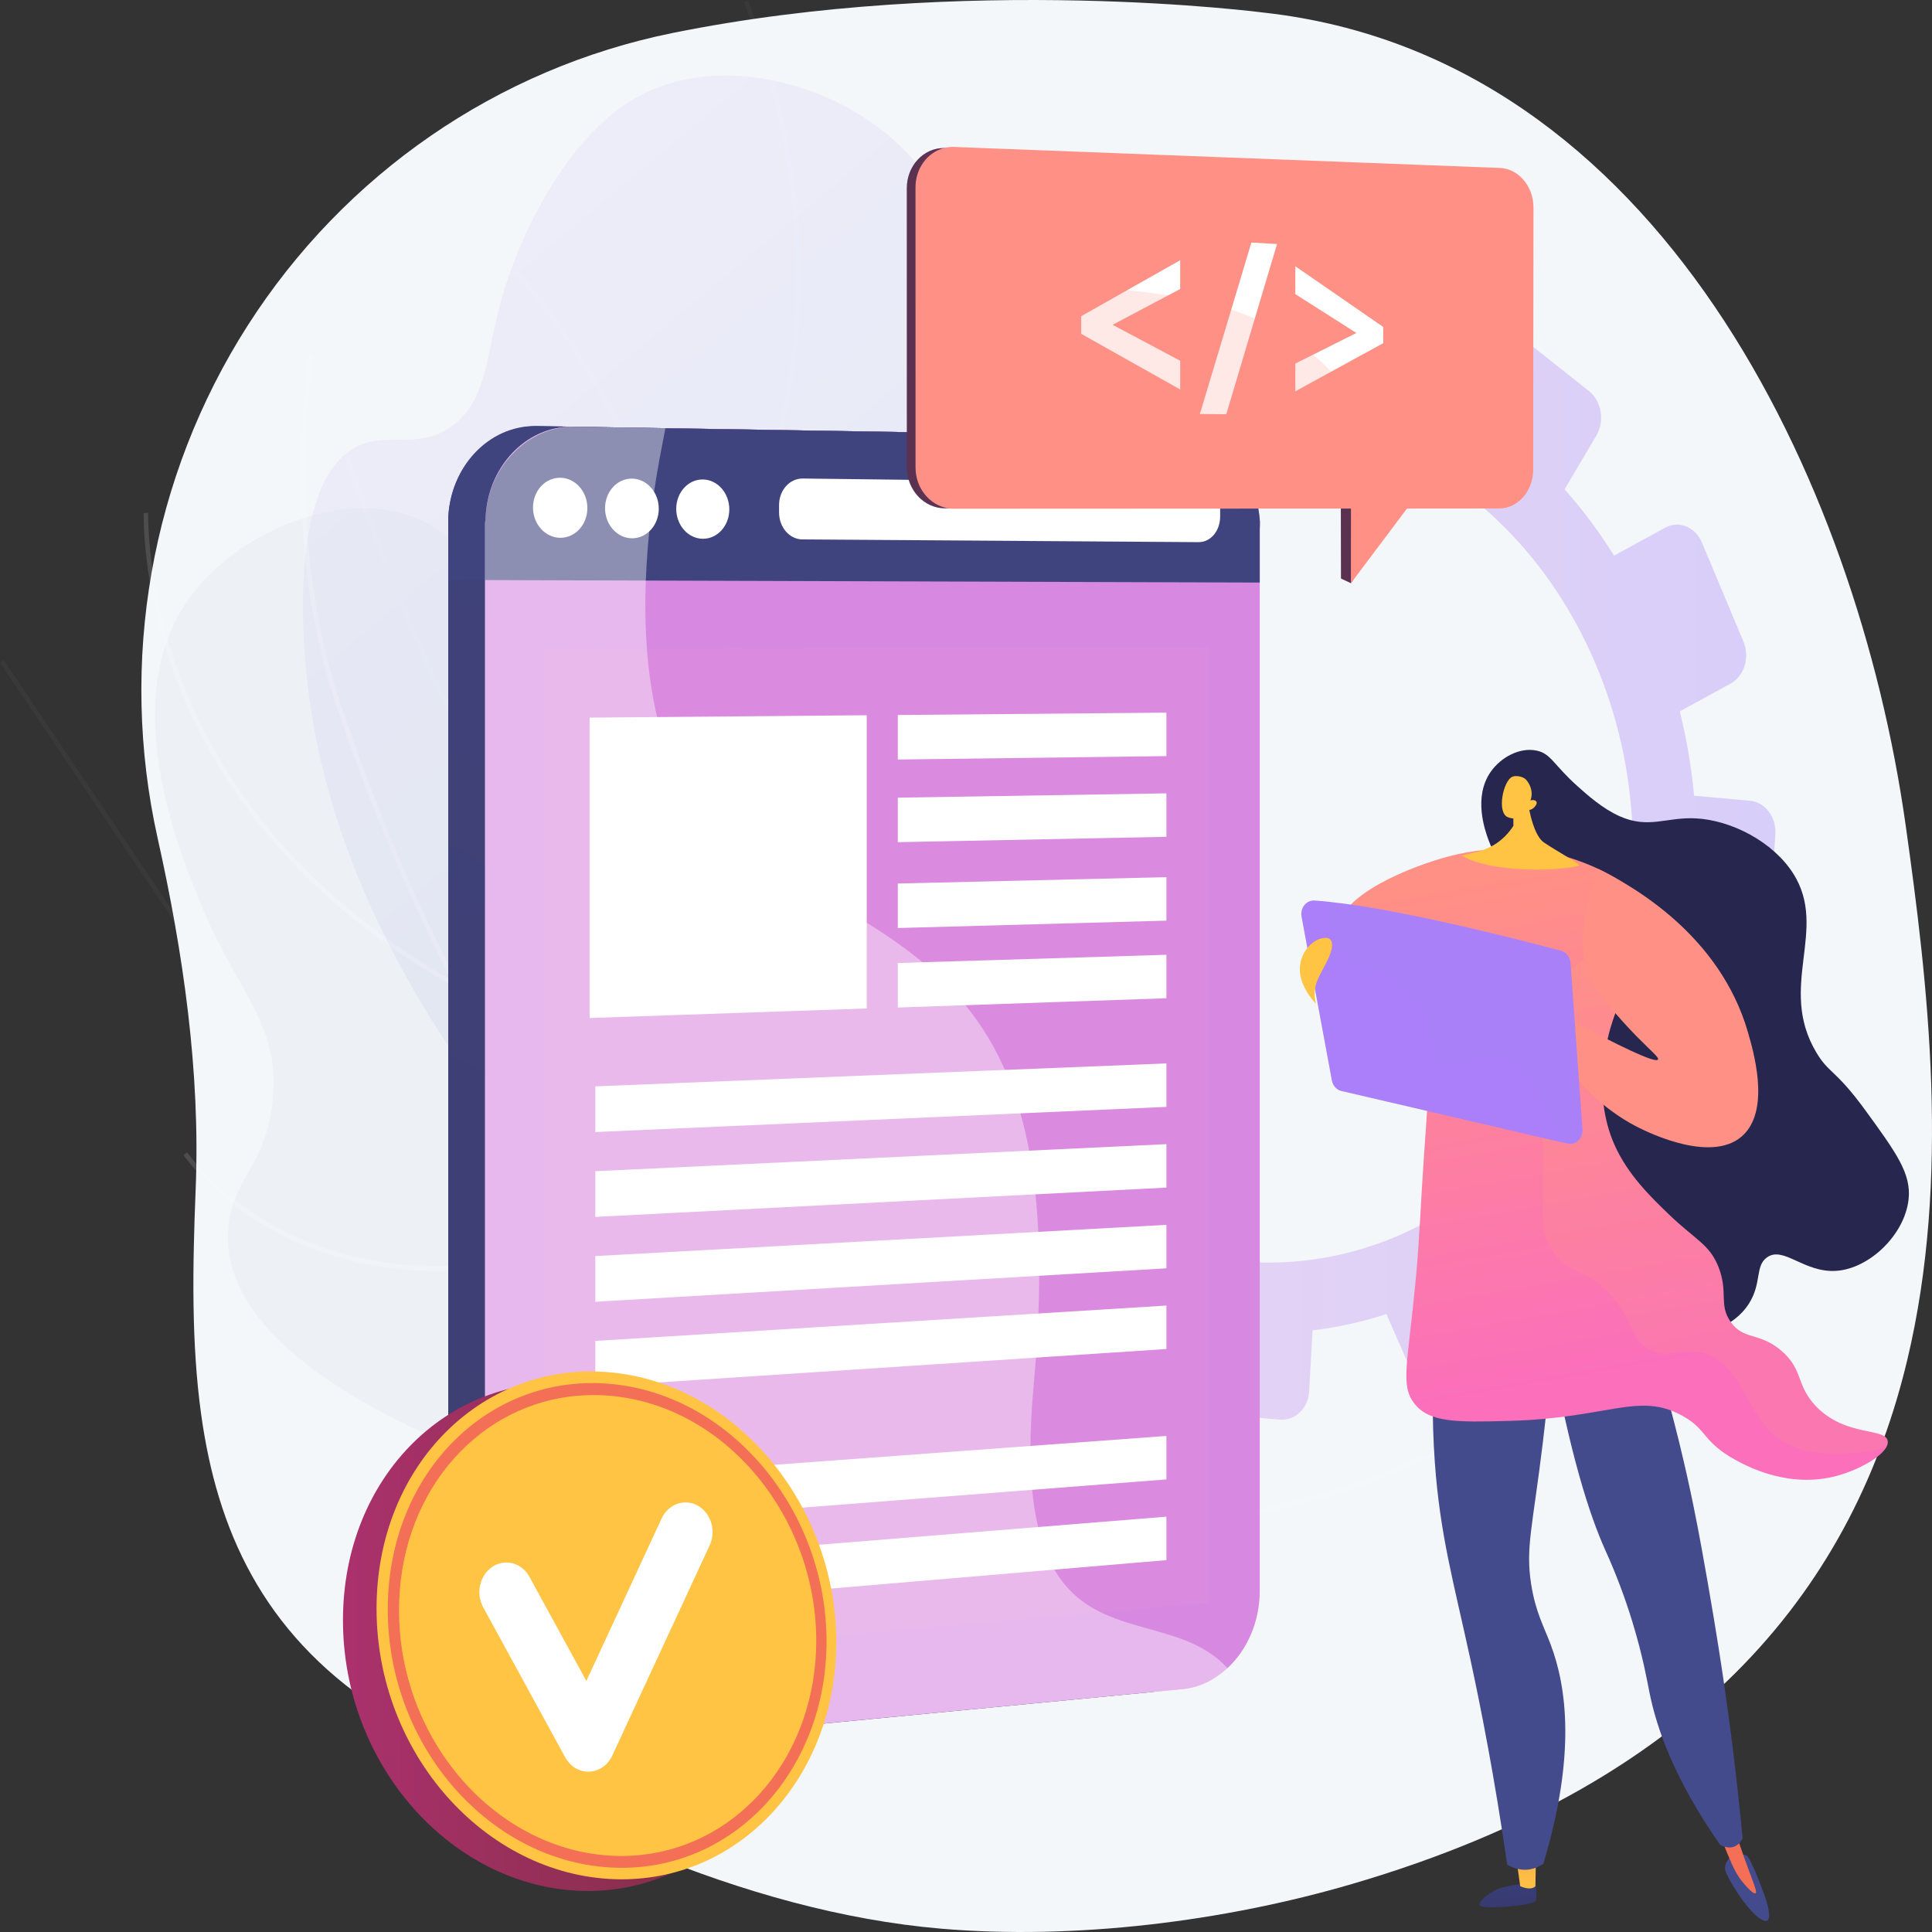
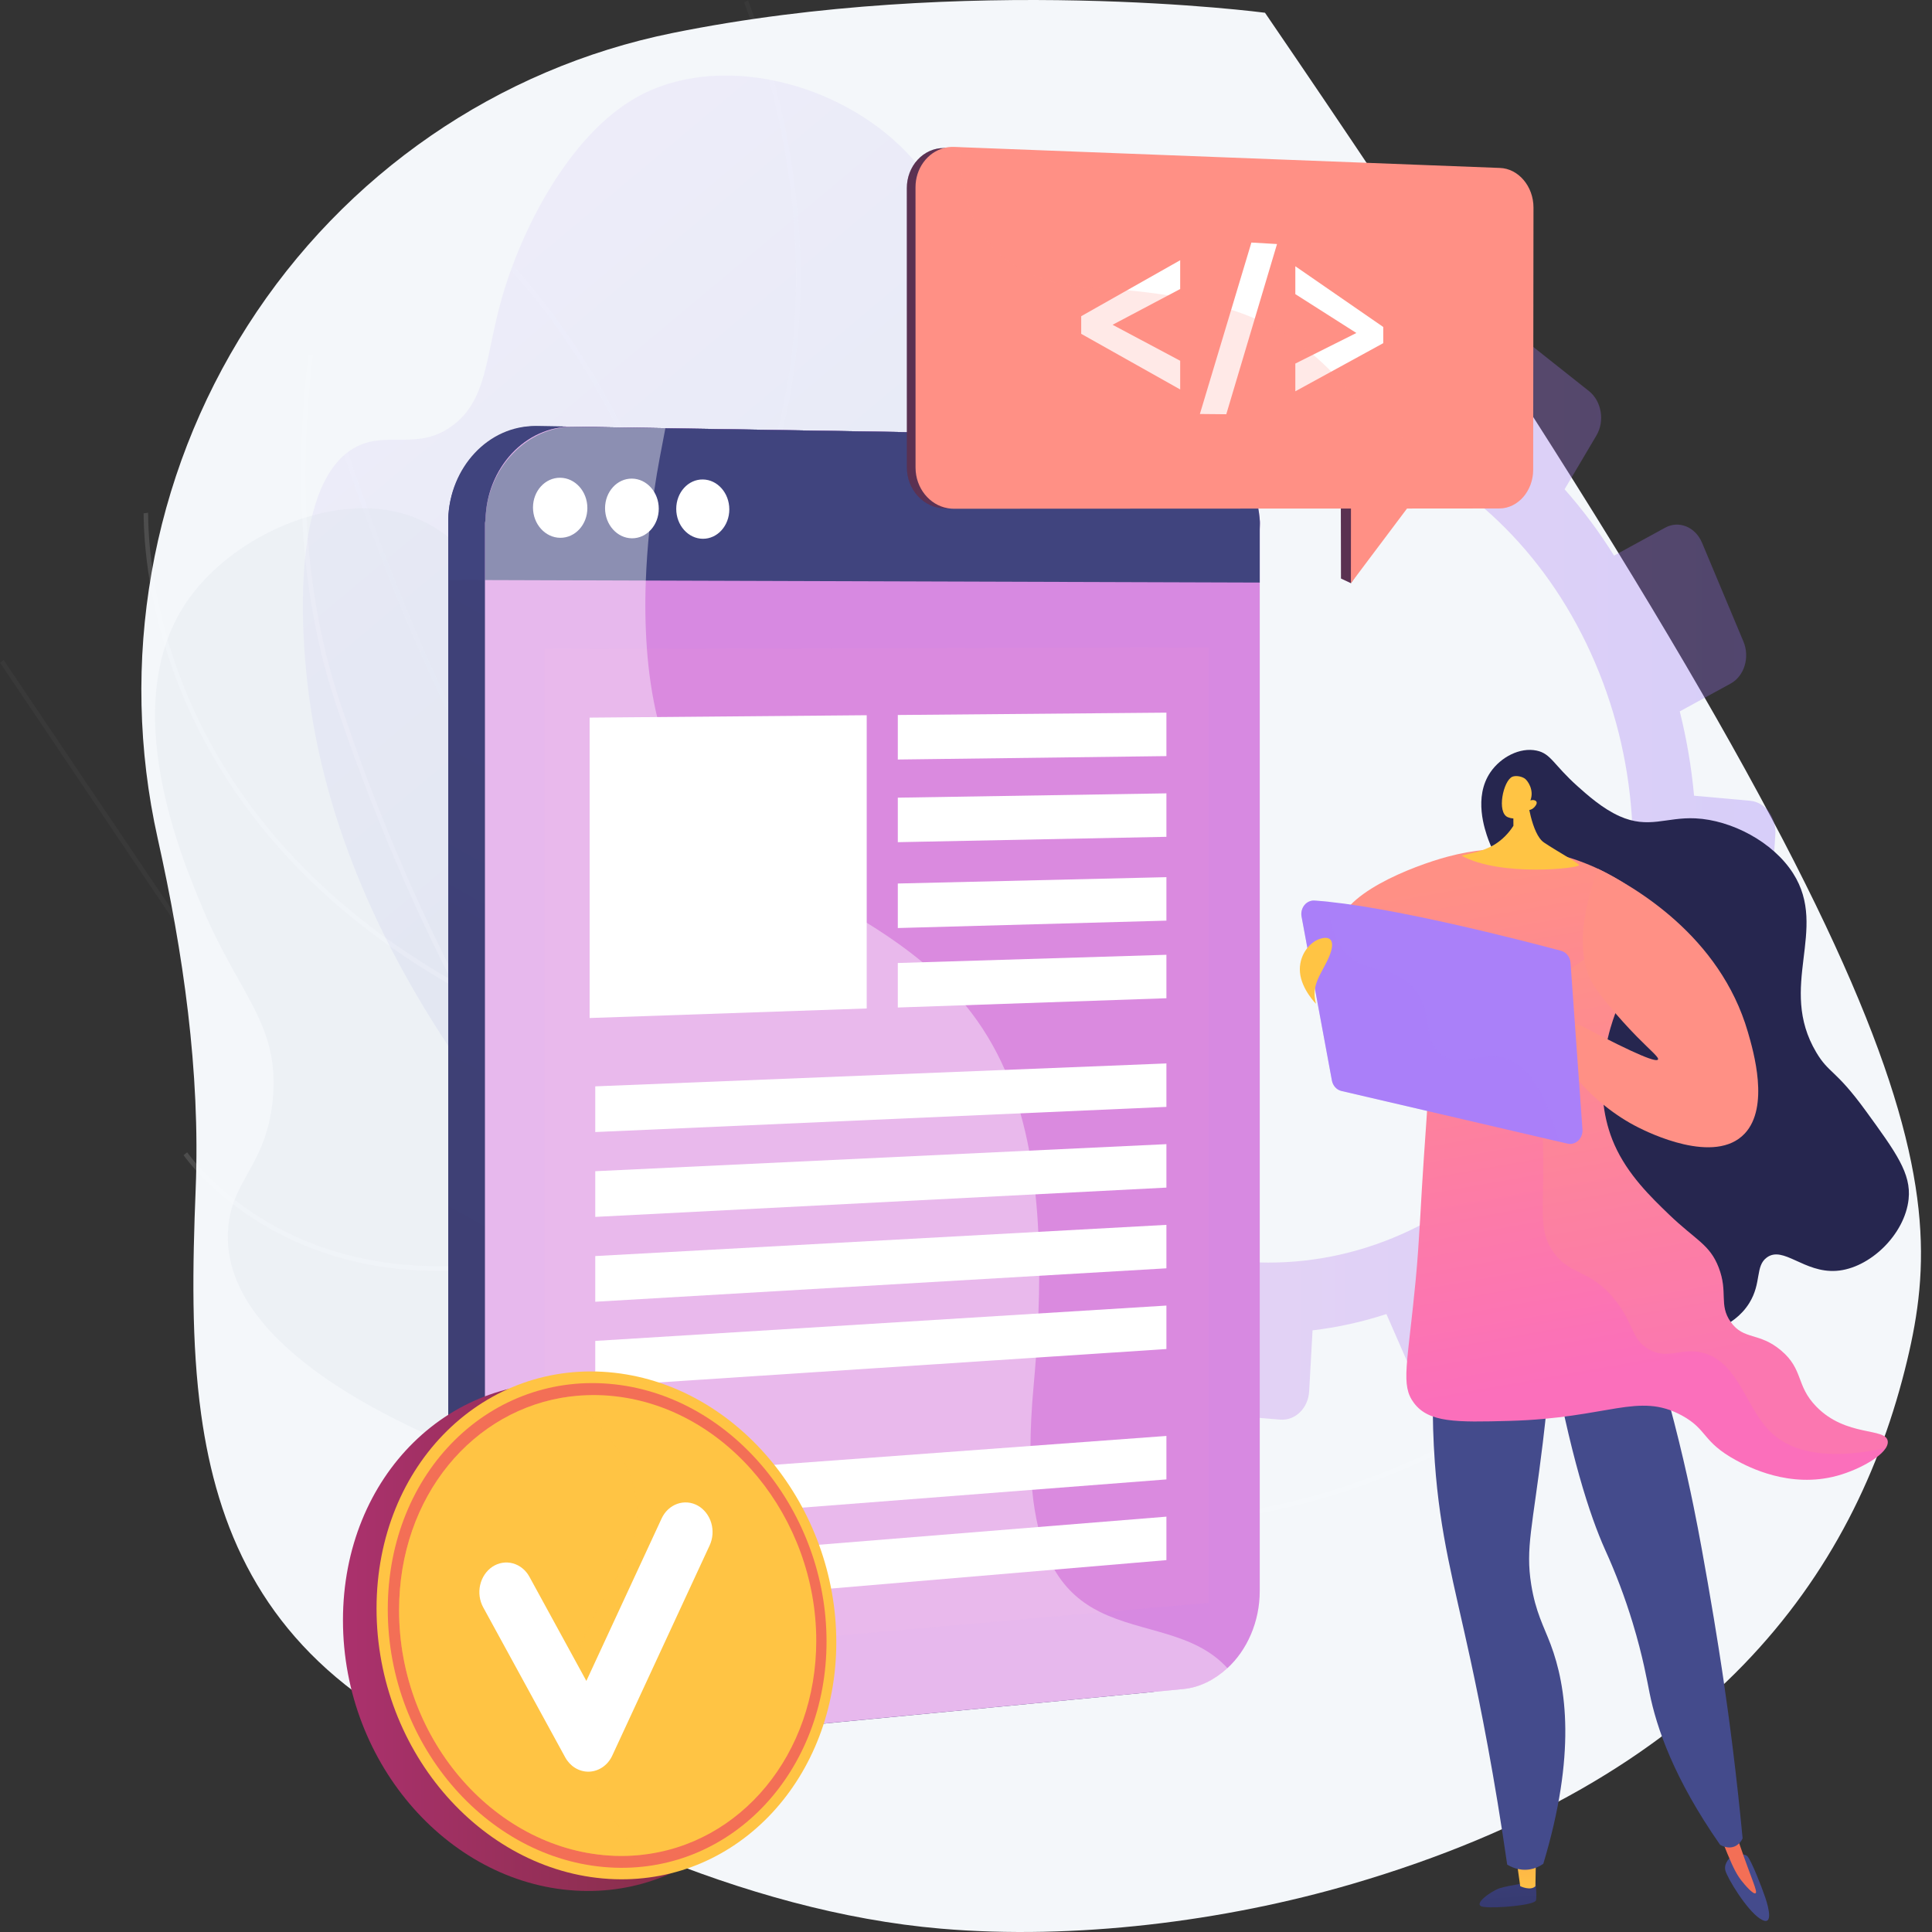
<svg xmlns="http://www.w3.org/2000/svg" width="200" height="200" viewBox="0 0 200 200" fill="none">
  <rect x="0" y="0" width="200" height="200" fill="#333333" stroke="none" />
  <g clip-path="url(#clip0)">
-     <path d="M197.426 140.84C192.027 163.364 176.82 184.225 139.996 195.019C126.688 198.921 111.2 200.837 97.393 199.653C77.072 197.91 55.774 187.958 38.85 176.673C27.136 168.863 22.475 158.326 20.823 146.415C19.801 139.049 19.931 131.16 20.257 123.065C20.747 110.888 18.962 98.625 16.321 86.779C12.255 68.535 15.604 49.398 25.634 33.708C35.665 18.017 51.517 7.09 69.596 3.422C100.053 -2.757 130.951 1.32 130.951 1.32C171.648 5.907 192.249 49.744 197.273 85.429C199.57 101.734 201.972 121.876 197.426 140.84Z" fill="#F4F7FA" />
+     <path d="M197.426 140.84C192.027 163.364 176.82 184.225 139.996 195.019C126.688 198.921 111.2 200.837 97.393 199.653C77.072 197.91 55.774 187.958 38.85 176.673C27.136 168.863 22.475 158.326 20.823 146.415C19.801 139.049 19.931 131.16 20.257 123.065C20.747 110.888 18.962 98.625 16.321 86.779C12.255 68.535 15.604 49.398 25.634 33.708C35.665 18.017 51.517 7.09 69.596 3.422C100.053 -2.757 130.951 1.32 130.951 1.32C199.57 101.734 201.972 121.876 197.426 140.84Z" fill="#F4F7FA" />
    <path opacity="0.3" d="M159.828 134.207L157.323 128.421C159.423 126.706 161.378 124.791 163.165 122.7L167.888 126.326C169.176 127.314 170.926 126.938 171.797 125.485L177.253 116.383C178.127 114.925 177.793 112.936 176.506 111.939L171.736 108.247C172.788 105.563 173.631 102.788 174.256 99.951L180.026 100.456C181.581 100.592 182.935 99.267 183.054 97.495L183.783 86.378C183.9 84.592 182.73 83.035 181.169 82.894L175.37 82.372C175.1 79.424 174.605 76.504 173.889 73.644L179.156 70.764C180.571 69.992 181.164 68.044 180.481 66.415L176.197 56.19C175.51 54.547 173.8 53.848 172.379 54.624L167.086 57.517C165.564 55.074 163.851 52.777 161.967 50.65L165.259 45.087C166.146 43.587 165.799 41.524 164.484 40.48L156.232 33.937C154.909 32.888 153.115 33.26 152.228 34.77L148.941 40.357C146.537 39.087 144.034 38.053 141.461 37.267L141.838 30.482C141.94 28.645 140.727 27.027 139.128 26.87L129.11 25.893C127.505 25.737 126.127 27.104 126.031 28.947L125.68 35.679C123.031 35.952 120.411 36.494 117.855 37.298L115.209 31.187C114.485 29.512 112.728 28.792 111.288 29.579L102.284 34.5C100.844 35.286 100.271 37.281 101.002 38.951L103.652 45C101.488 46.766 99.477 48.742 97.645 50.905L92.767 47.129C91.411 46.08 89.6 46.456 88.723 47.969L83.247 57.418C82.374 58.926 82.765 60.989 84.121 62.033L88.979 65.762C87.925 68.546 87.094 71.423 86.496 74.362L80.744 73.844C79.135 73.701 77.77 75.053 77.694 76.868L77.22 88.18C77.144 89.984 78.382 91.559 79.985 91.7L85.671 92.2C86.007 95.211 86.579 98.186 87.38 101.092L82.315 103.857C80.894 104.634 80.336 106.572 81.064 108.192L85.623 118.267C86.347 119.874 88.084 120.547 89.499 119.774L94.537 117.02C96.127 119.445 97.908 121.715 99.861 123.806L96.796 129.02C95.934 130.485 96.312 132.478 97.638 133.472L105.908 139.669C106.215 139.904 106.564 140.069 106.932 140.154C107.3 140.238 107.68 140.241 108.049 140.162C108.418 140.082 108.768 139.922 109.078 139.692C109.389 139.461 109.653 139.164 109.854 138.819L112.941 133.597C115.353 134.798 117.858 135.765 120.428 136.484L120.099 142.777C120.008 144.527 121.202 146.047 122.766 146.172L132.528 146.958C134.086 147.083 135.428 145.77 135.524 144.024L135.875 137.718C138.466 137.41 141.025 136.846 143.52 136.031L146.027 141.756C146.717 143.327 148.407 143.987 149.803 143.224L158.534 138.451C159.934 137.681 160.512 135.786 159.828 134.207ZM165.134 68.635C174.398 90.355 166.587 116.156 147.764 126.445C128.941 136.734 105.979 127.753 96.399 106.207C86.726 84.461 94.337 58.199 113.479 47.734C132.622 37.27 155.783 46.709 165.134 68.632V68.635Z" fill="url(#paint0_linear)" />
    <g style="mix-blend-mode:soft-light" opacity="0.3">
      <path style="mix-blend-mode:soft-light" opacity="0.3" d="M105.297 161.7C99.555 154.081 92.228 141.994 90.187 126.099C87.509 105.254 96.274 96.176 99.585 62.014C101.679 40.413 102.939 25.315 93.92 15.845C86.852 8.424 74.317 5.348 65.904 10.071C58.908 14 53.944 23.786 51.914 30.986C50.259 36.857 50.467 41.321 46.892 44.024C43.239 46.786 39.945 44.453 36.605 46.406C29.833 50.37 31.447 66.96 31.708 69.641C34.609 99.467 56.77 122.489 66.549 132.405C74.633 140.604 87.322 151.804 105.297 161.7Z" fill="url(#paint1_linear)" />
      <g style="mix-blend-mode:soft-light" opacity="0.3">
        <g style="mix-blend-mode:soft-light" opacity="0.3">
          <path d="M112.159 168.076C101.306 161.719 92.156 154.684 84.964 147.163C74.32 136.033 68.296 124.143 67.061 111.816C66.095 102.173 68.114 92.167 70.668 79.495C72.787 68.99 75.16 61.758 77.252 55.378C79.967 47.105 82.113 40.572 82.382 30.714C82.656 20.701 80.853 10.445 77.022 0.231L77.45 0.042C81.305 10.32 83.121 20.643 82.844 30.729C82.571 40.664 80.417 47.229 77.689 55.546C75.6 61.912 73.233 69.129 71.119 79.602C68.473 92.723 66.561 102.204 67.519 111.762C68.742 123.967 74.719 135.756 85.283 146.802C92.446 154.291 101.561 161.301 112.377 167.634L112.159 168.076Z" fill="white" />
        </g>
        <g style="mix-blend-mode:soft-light" opacity="0.3">
          <path d="M72.444 72.127L72.403 71.847C69.473 51.857 61.462 38.464 55.258 30.747C48.543 22.39 42.449 18.719 42.389 18.683L42.613 18.243C42.675 18.279 48.838 21.996 55.609 30.417C61.824 38.147 69.839 51.535 72.82 71.483C74.113 71.03 80.222 68.706 86.733 63.126C93.463 57.36 102.014 46.836 104.526 29.442L104.983 29.52C102.446 47.084 93.806 57.711 87.004 63.533C79.632 69.843 72.764 72.028 72.698 72.049L72.444 72.127Z" fill="white" />
        </g>
        <g style="mix-blend-mode:soft-light" opacity="0.3">
          <path d="M67.428 100.594L67.274 100.523C62.714 98.329 58.018 93.535 53.318 86.274C49.566 80.484 45.804 73.114 42.127 64.372C35.873 49.496 31.992 35.605 31.954 35.467L32.396 35.324C32.435 35.462 36.308 49.324 42.549 64.171C50.742 83.657 59.3 96.037 67.309 99.992C68.296 98.816 75.586 90.266 84.353 83.122C89.291 79.101 97.034 77.151 102.662 76.223C108.749 75.223 113.741 75.162 113.788 75.162L113.792 75.662C113.743 75.662 108.777 75.72 102.723 76.719C97.149 77.638 89.485 79.564 84.628 83.522C75.276 91.141 67.613 100.369 67.536 100.461L67.428 100.594Z" fill="white" />
        </g>
        <g style="mix-blend-mode:soft-light" opacity="0.3">
          <path d="M82.341 143.943L81.897 143.822C81.801 143.796 72.191 141.147 60.041 134.571C48.826 128.5 33.088 117.746 21.799 100.981L0 68.605L0.373 68.309L22.175 100.686C33.41 117.369 49.081 128.078 60.249 134.123C70.88 139.877 79.549 142.61 81.566 143.208C79.487 137.479 79.163 131.772 80.602 126.238C81.782 121.697 84.146 117.266 87.627 113.068C93.541 105.935 100.742 101.886 100.814 101.846L101.025 102.292C100.954 102.332 93.819 106.346 87.962 113.414C84.532 117.556 82.204 121.914 81.045 126.381C79.597 131.953 79.975 137.707 82.164 143.484L82.341 143.943Z" fill="white" />
        </g>
      </g>
    </g>
    <g style="mix-blend-mode:soft-light" opacity="0.5">
      <g style="mix-blend-mode:soft-light" opacity="0.5">
        <path d="M97.568 154.168C84.985 156.593 68.687 157.467 52.319 151.717C48.143 150.249 22.337 141.184 23.628 127.033C24.084 122.048 27.517 120.643 28.22 113.99C29.053 106.108 24.766 103.036 21.009 94.096C18.77 88.761 12.206 73.148 19.154 62.556C23.305 56.226 32.092 51.975 39.236 52.693C49.715 53.747 54.607 65.284 62.607 84.985C69.699 102.449 68.942 107.199 74.228 119.66C78.152 128.91 84.969 141.386 97.568 154.168Z" fill="#D8DEE8" />
      </g>
      <g style="mix-blend-mode:soft-light" opacity="0.5">
        <g style="mix-blend-mode:soft-light" opacity="0.5">
          <path d="M118.738 157.763C116.511 157.763 114.286 157.641 112.071 157.398C94.487 155.47 78.3 145.629 63.957 128.153C49.053 109.99 39.873 88.121 34.797 72.974C31.263 62.428 30.302 50.218 31.935 36.683L32.396 36.748C30.77 50.203 31.725 62.333 35.234 72.803C40.296 87.909 49.449 109.716 64.305 127.82C78.567 145.199 94.653 154.983 112.119 156.9C114.319 157.141 116.528 157.261 118.739 157.261C129.714 157.261 140.829 154.297 151.873 148.413L152.076 148.863C140.966 154.781 129.783 157.763 118.738 157.763Z" fill="white" />
        </g>
        <g style="mix-blend-mode:soft-light" opacity="0.5">
          <path d="M47.401 102.396L47.197 102.281C17.556 85.622 14.964 60.678 14.872 53.428C14.872 53.279 14.872 53.183 14.866 53.143L15.327 53.077C15.333 53.128 15.335 53.204 15.337 53.419C15.425 60.584 17.987 85.188 47.202 101.719C47.736 100.551 50.21 94.911 51.889 87.103C53.624 79.039 54.842 66.944 50.794 55.123L51.227 54.949C55.318 66.891 54.088 79.096 52.337 87.235C50.44 96.043 47.537 102.118 47.507 102.178L47.401 102.396Z" fill="white" />
        </g>
        <g style="mix-blend-mode:soft-light" opacity="0.5">
          <path d="M45.379 131.585C44.832 131.585 44.289 131.574 43.749 131.552C38.72 131.349 34.013 130.205 29.76 128.15C22.509 124.65 19.039 119.633 19.005 119.583L19.375 119.285C19.409 119.335 22.822 124.258 29.974 127.705C36.557 130.878 47.749 133.411 63.696 127.49C64.112 125.726 68.491 106.1 64.138 81.673L59.53 55.83L59.984 55.735L64.592 81.578C69.155 107.183 64.163 127.548 64.111 127.75L64.08 127.878L63.964 127.921C57.438 130.357 51.195 131.585 45.379 131.585Z" fill="white" />
        </g>
      </g>
    </g>
    <path d="M126.896 54.762V165.03C126.896 168.207 125.636 171.16 123.556 173.044C122.257 174.222 120.785 175.013 119.073 175.178L55.479 181.291C50.489 181.77 46.401 177.622 46.401 172.105V54.105C46.401 54.019 46.401 53.856 46.401 53.77C46.527 48.374 50.585 44.027 55.497 44.107L119.076 45.143C123.317 45.214 126.665 49.143 126.975 53.964C126.993 54.205 126.896 54.519 126.896 54.762Z" fill="url(#paint2_linear)" />
    <path d="M126.896 54.761V60.301L46.402 60.035V54.106C46.402 54.021 46.402 53.857 46.402 53.771C46.534 48.376 50.801 44.031 55.713 44.111L119.266 45.146C123.505 45.218 126.679 49.142 126.976 53.965C126.994 54.205 126.896 54.519 126.896 54.761Z" fill="url(#paint3_linear)" />
    <path d="M123.09 53.44C123.09 54.918 122.077 56.109 120.806 56.1L79.577 55.821C78.211 55.811 77.135 54.558 77.135 53.021V52.251C77.135 50.713 78.217 49.48 79.584 49.496L120.82 49.996C122.09 50.012 123.09 51.222 123.09 52.7V53.44Z" fill="url(#paint4_linear)" />
    <path d="M56.968 52.556C56.968 54.274 55.705 55.657 54.142 55.647C52.579 55.636 51.303 54.229 51.303 52.5C51.303 50.772 52.576 49.391 54.142 49.409C55.708 49.428 56.968 50.838 56.968 52.556Z" fill="url(#paint5_linear)" />
    <path d="M64.403 52.625C64.403 54.332 63.153 55.708 61.612 55.696C60.072 55.685 58.808 54.286 58.808 52.571C58.808 50.857 60.065 49.481 61.613 49.5C63.16 49.519 64.403 50.918 64.403 52.625Z" fill="url(#paint6_linear)" />
    <path d="M71.753 52.694C71.753 54.391 70.519 55.758 68.994 55.748C67.47 55.738 66.224 54.347 66.224 52.643C66.224 50.939 67.466 49.571 68.994 49.589C70.523 49.607 71.753 51 71.753 52.694Z" fill="url(#paint7_linear)" />
    <path style="mix-blend-mode:multiply" opacity="0.3" d="M121.626 166.248L52.841 172.346V67.203L121.626 67.023V166.248Z" fill="url(#paint8_linear)" />
    <g style="mix-blend-mode:soft-light">
      <path style="mix-blend-mode:soft-light" d="M86.795 104.508L57.817 105.496V74.31L86.795 74.066V104.508Z" fill="url(#paint9_linear)" />
      <path style="mix-blend-mode:soft-light" d="M117.235 78.32L88.843 78.669V74.046L117.235 73.807V78.32Z" fill="url(#paint10_linear)" />
      <path style="mix-blend-mode:soft-light" d="M117.235 86.702L88.843 87.256V82.632L117.235 82.189V86.702Z" fill="url(#paint11_linear)" />
      <path style="mix-blend-mode:soft-light" d="M117.235 95.406L88.843 96.171V91.548L117.235 90.893V95.406Z" fill="url(#paint12_linear)" />
      <path style="mix-blend-mode:soft-light" d="M117.235 103.466L88.843 104.427V99.804L117.235 98.952V103.466Z" fill="url(#paint13_linear)" />
      <path style="mix-blend-mode:soft-light" d="M117.237 114.749L58.111 117.347V112.602L117.237 110.236V114.749Z" fill="url(#paint14_linear)" />
      <path style="mix-blend-mode:soft-light" d="M117.237 123.131L58.111 126.158V121.413L117.237 118.617V123.131Z" fill="url(#paint15_linear)" />
      <path style="mix-blend-mode:soft-light" d="M117.237 131.512L58.111 134.969V130.224L117.237 126.999V131.512Z" fill="url(#paint16_linear)" />
      <path style="mix-blend-mode:soft-light" d="M117.237 139.894L58.111 143.78V139.036L117.237 135.381V139.894Z" fill="url(#paint17_linear)" />
      <path style="mix-blend-mode:soft-light" d="M117.237 153.434L58.111 158.014V153.269L117.237 148.921V153.434Z" fill="url(#paint18_linear)" />
      <path style="mix-blend-mode:soft-light" d="M117.237 161.816L58.111 166.824V162.08L117.237 157.303V161.816Z" fill="url(#paint19_linear)" />
    </g>
    <path d="M130.408 54.786V164.709C130.408 167.876 129.104 170.83 127.038 172.709C125.747 173.884 124.195 174.684 122.496 174.847L59.183 180.919C54.224 181.395 50.208 177.244 50.208 171.747V54.143C50.208 54.058 50.258 53.894 50.26 53.808C50.385 48.429 54.407 44.094 59.286 44.174L122.502 45.203C126.715 45.275 130.112 49.189 130.424 53.998C130.438 54.233 130.408 54.547 130.408 54.786Z" fill="url(#paint20_linear)" />
    <path d="M130.408 54.786V60.307L50.206 60.048V54.143C50.206 54.058 50.256 53.894 50.258 53.808C50.389 48.43 54.617 44.099 59.497 44.178L122.691 45.206C126.905 45.278 130.13 49.19 130.423 53.998C130.438 54.233 130.408 54.546 130.408 54.786Z" fill="url(#paint21_linear)" />
-     <path d="M126.309 53.471C126.309 54.945 125.338 56.132 124.074 56.123L83.077 55.842C81.719 55.833 80.648 54.581 80.648 53.048V52.28C80.648 50.747 81.746 49.52 83.105 49.536L124.077 50.036C125.34 50.051 126.309 51.26 126.309 52.734V53.471Z" fill="white" />
    <path d="M60.804 52.592C60.804 54.306 59.549 55.684 57.996 55.673C56.443 55.662 55.175 54.259 55.175 52.539C55.175 50.818 56.438 49.439 57.996 49.457C59.554 49.475 60.804 50.879 60.804 52.592Z" fill="white" />
    <path d="M68.196 52.661C68.196 54.363 66.956 55.732 65.422 55.724C63.888 55.715 62.635 54.319 62.635 52.609C62.635 50.899 63.886 49.528 65.422 49.546C66.959 49.564 68.196 50.959 68.196 52.661Z" fill="white" />
    <path d="M75.498 52.729C75.498 54.421 74.272 55.784 72.757 55.774C71.241 55.764 70.004 54.377 70.004 52.678C70.004 50.979 71.238 49.615 72.757 49.634C74.275 49.652 75.498 51.037 75.498 52.729Z" fill="white" />
    <path style="mix-blend-mode:multiply" opacity="0.3" d="M125.14 165.922L56.354 172.017V67.194L125.14 67.01V165.922Z" fill="url(#paint22_linear)" />
    <g style="mix-blend-mode:soft-light">
      <g style="mix-blend-mode:soft-light">
        <path d="M89.722 104.397L61.036 105.385V74.288L89.722 74.04V104.397Z" fill="white" />
      </g>
      <g style="mix-blend-mode:soft-light">
        <path d="M120.747 78.272L92.941 78.624V74.016L120.747 73.773V78.272Z" fill="white" />
      </g>
      <g style="mix-blend-mode:soft-light">
        <path d="M120.747 86.627L92.941 87.182V82.574L120.747 82.128V86.627Z" fill="white" />
      </g>
      <g style="mix-blend-mode:soft-light">
        <path d="M120.747 95.304L92.941 96.069V91.461L120.747 90.804V95.304Z" fill="white" />
      </g>
      <g style="mix-blend-mode:soft-light">
        <path d="M120.747 103.337L92.941 104.298V99.689L120.747 98.839V103.337Z" fill="white" />
      </g>
      <g style="mix-blend-mode:soft-light">
        <path d="M120.747 114.585L61.621 117.189V112.459L120.747 110.086V114.585Z" fill="white" />
      </g>
      <g style="mix-blend-mode:soft-light">
        <path d="M120.747 122.94L61.621 125.973V121.243L120.747 118.442V122.94Z" fill="white" />
      </g>
      <g style="mix-blend-mode:soft-light">
        <path d="M120.747 131.296L61.621 134.757V130.027L120.747 126.797V131.296Z" fill="white" />
      </g>
      <g style="mix-blend-mode:soft-light">
        <path d="M120.747 139.651L61.621 143.541V138.811L120.747 135.152V139.651Z" fill="white" />
      </g>
      <g style="mix-blend-mode:soft-light">
        <path d="M120.747 153.148L61.621 157.73V153L120.747 148.648V153.148Z" fill="white" />
      </g>
      <g style="mix-blend-mode:soft-light">
        <path d="M120.747 161.503L61.621 166.514V161.784L120.747 157.004V161.503Z" fill="white" />
      </g>
    </g>
    <g style="mix-blend-mode:soft-light" opacity="0.4">
      <path d="M127.083 172.707C125.792 173.882 124.217 174.682 122.516 174.846L59.193 180.917C54.233 181.394 50.206 177.243 50.206 171.745V54.143C50.206 54.058 50.256 53.894 50.258 53.808C50.383 48.429 54.405 44.094 59.284 44.174L68.88 44.329C68.499 46.338 68.082 48.37 67.717 50.85C67.528 52.136 67.359 53.545 67.214 54.965C67.046 56.608 66.922 58.349 66.855 60.108C66.762 62.451 66.799 64.797 66.965 67.135C67.146 69.593 67.495 72.039 68.066 74.382C69.618 80.747 72.803 86.352 78.689 89.437C82.832 91.608 86.644 93.592 90.043 95.722C92.055 96.981 93.927 98.294 95.634 99.727C97.223 101.042 98.69 102.522 100.014 104.145C101.639 106.152 102.998 108.394 104.051 110.809C104.68 112.253 105.212 113.745 105.642 115.274C105.984 116.474 106.281 117.739 106.534 119.081C106.801 120.491 107.018 121.988 107.185 123.572C107.322 124.861 107.424 126.212 107.489 127.626C107.556 129.062 107.586 130.568 107.58 132.142C107.576 133.38 107.548 134.663 107.497 135.989C107.44 137.445 107.355 138.957 107.241 140.527C107.171 141.491 107.089 142.478 106.998 143.488C106.784 145.828 106.679 147.939 106.673 149.839C106.661 151.345 106.724 152.851 106.864 154.349C106.982 155.629 107.188 156.898 107.482 158.144C107.903 159.909 108.48 161.344 109.172 162.523C110.423 164.657 112.058 165.968 113.864 166.864C118.238 169.035 123.618 168.887 127.083 172.707Z" fill="white" />
    </g>
    <path d="M158.946 194.757C158.946 194.757 159.117 196.231 159.002 196.725C158.888 197.218 154.937 197.576 153.596 197.404C152.255 197.233 154.395 195.746 155.249 195.467C156.104 195.188 158.946 194.757 158.946 194.757Z" fill="url(#paint23_linear)" />
    <path d="M156.957 192.298L157.373 195.256C157.373 195.256 158.435 195.774 158.946 195.261L159.002 192.166L156.957 192.298Z" fill="url(#paint24_linear)" />
    <path d="M179.229 192.166C179.229 192.166 178.391 192.84 178.614 193.649C178.838 194.457 180.794 197.696 182.188 198.615C183.583 199.534 183.145 197.619 182.739 196.426C182.334 195.234 181.297 192.606 180.893 192.166C180.489 191.726 179.229 192.166 179.229 192.166Z" fill="url(#paint25_linear)" />
    <path d="M177.72 188.916C178.125 190.141 178.515 191.149 178.82 191.892C179.494 193.535 179.863 194.153 180.28 194.688C180.644 195.154 181.506 196.148 181.738 195.983C181.97 195.818 181.343 194.606 180.128 191.066C179.951 190.553 179.394 188.916 179.394 188.916H177.72V188.916Z" fill="url(#paint26_linear)" />
    <path d="M148.684 137.707C148.258 142.247 148.208 146.82 148.532 151.371C149.073 158.931 150.466 163.715 152.214 171.776C153.281 176.704 154.72 183.952 156.023 193.02C156.325 193.208 157.214 193.702 158.358 193.52C158.858 193.438 159.336 193.241 159.761 192.942C163.177 181.615 162.168 174.596 160.519 170.223C159.817 168.359 158.965 166.889 158.509 164.023C157.906 160.232 158.651 158.113 159.714 149.332C160.472 143.072 160.341 142.105 159.836 141.167C157.82 137.411 151.661 137.484 148.684 137.707Z" fill="url(#paint27_linear)" />
    <path d="M160.443 139.024C162.536 150.75 164.59 156.909 166.144 160.393C167.264 162.852 168.224 165.394 169.016 168C170.086 171.517 170.53 174.105 170.761 175.244C171.485 178.838 173.262 184.086 178.063 190.971C178.123 191.008 178.942 191.511 179.724 191.063C180.014 190.892 180.248 190.628 180.395 190.307C179.768 183.726 179.048 178.195 178.42 173.926C178.289 173.031 177.711 169.114 176.805 163.94C176.451 161.914 175.932 158.947 175.31 155.9C174.535 152.104 173.347 146.942 171.516 140.757L160.443 139.024Z" fill="url(#paint28_linear)" />
    <path d="M158.66 92.643C157.475 91.453 155.203 90.081 154.064 86.891C153.721 85.93 152.506 82.528 154.298 79.926C155.362 78.381 157.337 77.332 159.078 77.703C160.566 78.021 160.798 79.145 163.326 81.407C164.313 82.288 165.893 83.704 167.652 84.491C170.668 85.839 172.48 84.57 175.508 84.715C179.227 84.893 183.548 87.144 185.63 90.421C189.325 96.234 183.973 102.131 188.02 108.942C189.346 111.172 190 110.672 193.141 114.992C196.282 119.311 197.859 121.479 197.579 124.128C197.191 127.806 193.54 131.319 190.102 131.557C186.744 131.789 184.609 128.923 182.899 130.177C181.682 131.069 182.378 132.805 181.086 134.891C179.419 137.58 176.148 138.116 175.616 138.202C170.707 139.006 164.089 132.761 161.278 125.362C156.209 112.017 165.113 99.112 158.66 92.643Z" fill="url(#paint29_linear)" />
    <path d="M138.518 96.344C138.484 92.619 146.282 89.643 149.849 88.684C155.399 87.192 159.843 88.129 160.923 88.377C167.844 89.968 172.154 94.474 173.777 96.368C172.449 97.307 168.782 100.171 166.967 105.604C166.401 107.294 164.732 113.073 167.12 118.486C168.495 121.606 170.927 123.947 172.775 125.726C175.547 128.393 176.982 128.803 177.91 131.193C178.922 133.796 177.902 135.065 179.161 136.846C180.51 138.76 182.092 137.87 184.379 139.805C186.722 141.787 185.888 143.418 188.02 145.608C191.119 148.791 195.226 147.757 195.417 149.189C195.581 150.421 192.662 152.092 190.182 152.77C185.271 154.112 180.987 151.859 179.715 151.164C176.188 149.242 176.797 147.998 174.108 146.532C169.605 144.078 166.528 146.808 156.273 147.09C150.72 147.243 147.912 147.276 146.373 145.238C144.968 143.376 145.706 141.333 146.55 132.53C146.951 128.34 147.095 124.126 147.391 119.926C148.228 108.045 148.253 106.997 147.511 105.354C144.85 99.473 138.547 99.686 138.518 96.344Z" fill="url(#paint30_linear)" />
    <g style="mix-blend-mode:multiply" opacity="0.3">
      <path style="mix-blend-mode:multiply" opacity="0.3" d="M188.02 145.609C185.888 143.419 186.722 141.787 184.379 139.805C182.092 137.87 180.51 138.76 179.161 136.846C177.904 135.065 178.924 133.796 177.91 131.193C176.981 128.804 175.546 128.394 172.775 125.726C170.927 123.947 168.496 121.606 167.12 118.486C164.733 113.074 166.401 107.294 166.967 105.604C168.783 100.171 172.449 97.307 173.777 96.369C173.649 96.219 173.498 96.049 173.337 95.869C164.581 97.174 159.48 102.661 158.849 104.286C157.39 108.042 159.7 109.422 159.76 120.255C159.788 125.434 159.273 127.478 160.821 129.639C162.592 132.111 164.633 131.346 167.194 134.578C169.162 137.061 168.847 138.635 170.683 139.681C172.658 140.806 173.917 139.495 176.147 140.011C179.869 140.872 180.665 145.529 183.125 148.077C184.986 150.006 188.427 151.351 195.213 149.905C195.369 149.657 195.445 149.415 195.415 149.191C195.226 147.757 191.119 148.791 188.02 145.609Z" fill="url(#paint31_linear)" />
    </g>
    <path d="M161.507 107.209C160.576 109.352 164.852 114.347 169.604 116.717C170.572 117.201 177.525 120.669 180.625 117.334C183.185 114.577 181.532 108.878 180.943 106.843C178.046 96.852 169.148 91.772 165.42 89.936C162.637 97.485 164.275 100.849 164.921 101.9C165.595 102.997 167.475 105.302 169.472 107.333C170.878 108.762 171.753 109.456 171.635 109.679C171.488 109.956 169.841 109.432 163.445 106.054C162.702 106.184 161.823 106.477 161.507 107.209Z" fill="url(#paint32_linear)" />
    <path d="M134.739 94.892L137.878 111.851C137.927 112.117 138.047 112.361 138.222 112.554C138.398 112.747 138.621 112.881 138.866 112.938L162.268 118.387C162.463 118.432 162.666 118.428 162.859 118.373C163.052 118.319 163.231 118.216 163.381 118.074C163.532 117.931 163.649 117.752 163.725 117.552C163.8 117.351 163.831 117.134 163.816 116.919L162.58 99.671C162.56 99.379 162.455 99.102 162.28 98.879C162.106 98.655 161.871 98.498 161.609 98.428C157.898 97.433 143.609 93.713 136.073 93.227C135.877 93.214 135.681 93.251 135.5 93.333C135.318 93.416 135.157 93.542 135.028 93.703C134.899 93.864 134.806 94.055 134.756 94.261C134.706 94.467 134.7 94.683 134.739 94.892V94.892Z" fill="url(#paint33_linear)" />
    <path d="M158.084 82.506C158.084 82.506 158.526 86.335 159.828 87.213C161.13 88.091 163.236 89.236 163.468 89.546C163.701 89.857 155.399 90.826 151.285 88.573C152.641 88.266 153.009 88.153 153.009 88.153C153.377 88.041 154.063 87.831 154.752 87.406C155.514 86.927 156.169 86.27 156.668 85.484L156.653 83.364L158.084 82.506Z" fill="url(#paint34_linear)" />
    <path d="M158.28 83.862C158.28 83.862 157.431 85.127 156.099 84.6C154.907 84.128 155.619 80.787 156.565 80.405C156.88 80.278 157.459 80.334 157.846 80.597C158.119 80.781 158.846 81.762 158.429 82.86C158.73 82.765 158.996 82.852 159.062 83.013C159.147 83.219 158.891 83.498 158.833 83.562C158.682 83.722 158.489 83.827 158.28 83.862V83.862Z" fill="url(#paint35_linear)" />
    <path style="mix-blend-mode:multiply" opacity="0.3" d="M155.816 109.555C153.303 108.786 151.218 110.698 149.216 109.184C147.165 107.637 148.503 104.994 146.371 102.394C144.091 99.614 141.198 100.976 139.088 98.443C138.304 97.502 137.6 95.97 137.589 93.357C137.062 93.301 136.554 93.258 136.075 93.227C135.878 93.214 135.682 93.251 135.501 93.333C135.32 93.415 135.158 93.542 135.029 93.703C134.9 93.864 134.807 94.055 134.757 94.261C134.707 94.467 134.701 94.683 134.74 94.892L137.879 111.851C137.928 112.117 138.048 112.361 138.223 112.554C138.398 112.747 138.622 112.88 138.866 112.937L161.357 118.174C159.77 112.129 157.652 110.116 155.816 109.555Z" fill="url(#paint36_linear)" />
    <path d="M136.23 103.914C136.23 103.914 134.737 102.414 134.575 100.678C134.413 98.941 135.539 97.547 136.631 97.192C137.722 96.837 138.305 97.361 137.572 99.073C136.839 100.785 135.677 101.897 136.23 103.914Z" fill="url(#paint37_linear)" />
    <path d="M157.623 21.593L157.596 44.857L157.591 48.592C157.591 50.783 156.18 50.289 154.263 50.307L147.19 50.596L146.268 50.635L139.859 50.898L138.801 50.942L98.106 52.607L97.836 52.619C95.663 52.629 93.879 50.72 93.879 48.377L93.874 19.479C93.873 18.932 93.971 18.391 94.163 17.886C94.356 17.38 94.638 16.921 94.995 16.535C95.351 16.149 95.775 15.843 96.24 15.635C96.706 15.427 97.206 15.321 97.709 15.324H97.834L99.403 15.387L154.146 17.5C156.062 17.557 157.623 19.399 157.623 21.593Z" fill="url(#paint38_linear)" />
    <path d="M147.23 49.167L146.265 50.633L144.942 52.64L139.848 60.369L138.82 59.887L138.803 52.643L138.798 50.94L138.794 48.813L139.858 48.857L147.23 49.167Z" fill="url(#paint39_linear)" />
    <path d="M158.746 21.491L158.717 44.8L158.713 48.619C158.713 50.819 157.14 52.626 155.218 52.635L145.653 52.643H144.94H139.854H138.801L98.745 52.662C98.529 52.664 98.315 52.646 98.103 52.607C96.226 52.287 94.777 50.519 94.777 48.404L94.773 19.38C94.772 18.446 95.061 17.539 95.594 16.804C96.126 16.07 96.87 15.55 97.706 15.33C98.045 15.24 98.393 15.199 98.742 15.209L99.4 15.236L155.254 17.385C157.18 17.44 158.748 19.286 158.746 21.491Z" fill="url(#paint40_linear)" />
    <path d="M148.319 49.09L147.188 50.595L145.653 52.639L139.846 60.37L139.852 52.645V50.898V48.859V48.739L148.319 49.09Z" fill="url(#paint41_linear)" />
    <path d="M122.172 40.317L111.926 34.558V32.733L122.172 26.938V29.919L115.174 33.621L122.172 37.347V40.317Z" fill="white" />
    <path d="M132.197 25.263L126.944 42.883L124.212 42.857L129.544 25.108L132.197 25.263Z" fill="white" />
    <path d="M134.092 37.637L140.412 34.471L134.092 30.448V27.562L143.193 33.848V35.524L134.092 40.507V37.637Z" fill="white" />
    <path style="mix-blend-mode:multiply" opacity="0.2" d="M158.717 44.8L158.713 48.619C158.713 50.819 157.14 52.626 155.218 52.635L145.653 52.643L139.847 60.369L138.818 59.886L138.802 52.643L98.746 52.662C98.531 52.664 98.316 52.646 98.104 52.607L97.834 52.619C95.662 52.629 93.877 50.72 93.877 48.376L93.873 19.481C93.874 18.379 94.279 17.323 94.998 16.544C95.717 15.766 96.692 15.329 97.708 15.33C98.046 15.24 98.395 15.199 98.743 15.209L99.401 15.236C99.401 15.286 99.401 15.337 99.401 15.39C99.384 21.047 101.421 29.046 112.847 29.743C130.54 30.821 135.073 34.824 141.655 42.791C145.941 47.976 152.502 45.295 157.594 44.858C157.978 44.824 158.353 44.804 158.717 44.8Z" fill="url(#paint42_linear)" />
    <path d="M83.095 171.207C83.095 185.178 73.023 196.169 60.157 195.741C46.764 195.294 35.503 182.744 35.503 167.726C35.503 152.707 46.767 141.804 60.161 143.318C73.028 144.771 83.095 157.236 83.095 171.207Z" fill="url(#paint43_linear)" />
    <path d="M86.573 170C86.573 183.971 76.505 194.962 63.635 194.533C50.242 194.087 38.979 181.537 38.979 166.518C38.979 151.5 50.242 140.598 63.635 142.111C76.505 143.567 86.573 156.031 86.573 170Z" fill="url(#paint44_linear)" />
    <path d="M85.563 169.929C85.563 183.286 75.929 193.774 63.635 193.342C50.864 192.893 40.142 180.913 40.142 166.606C40.142 152.299 50.864 141.887 63.635 143.307C75.929 144.674 85.563 156.571 85.563 169.929Z" fill="url(#paint45_linear)" />
    <path d="M84.499 169.851C84.499 181.579 76.689 190.974 66.3 192.027C65.411 192.117 64.518 192.146 63.626 192.113C51.49 191.671 41.313 180.282 41.313 166.692C41.313 154.875 49.008 145.849 58.997 144.572C60.534 144.376 62.086 144.364 63.626 144.536C75.321 145.819 84.499 157.135 84.499 169.851Z" fill="url(#paint46_linear)" />
    <path style="mix-blend-mode:multiply" opacity="0.4" d="M66.3 192.027C65.411 192.117 64.518 192.146 63.626 192.113C51.49 191.671 41.313 180.282 41.313 166.692C41.313 154.875 49.008 145.849 58.997 144.572C62.37 147.429 65.39 151.087 65.909 155.419C66.758 162.482 60.255 165.732 59.537 173.408C58.948 179.741 61.743 186.797 66.3 192.027Z" fill="url(#paint47_linear)" />
    <path d="M60.901 183.404C60.418 183.403 59.943 183.265 59.523 183.004C59.104 182.743 58.754 182.368 58.508 181.916L50.023 166.395C49.641 165.698 49.527 164.865 49.706 164.078C49.885 163.29 50.342 162.61 50.978 162.185C51.293 161.978 51.642 161.841 52.006 161.782C52.369 161.722 52.74 161.742 53.097 161.84C53.453 161.938 53.788 162.111 54.082 162.351C54.377 162.59 54.624 162.891 54.81 163.235L60.7 174.009L68.485 157.203C68.648 156.846 68.875 156.527 69.153 156.266C69.431 156.004 69.754 155.805 70.103 155.68C70.452 155.556 70.82 155.507 71.187 155.538C71.553 155.569 71.91 155.679 72.237 155.861C72.9 156.236 73.399 156.88 73.628 157.652C73.857 158.424 73.796 159.263 73.459 159.986L63.387 181.728C63.164 182.214 62.824 182.626 62.404 182.921C61.983 183.215 61.497 183.382 60.997 183.402C60.967 183.404 60.934 183.404 60.901 183.404Z" fill="white" />
  </g>
  <defs>
    <linearGradient id="paint0_linear" x1="77.216" y1="86.42" x2="183.789" y2="86.42" gradientUnits="userSpaceOnUse">
      <stop stop-color="#E38DDD" />
      <stop offset="1" stop-color="#9571F6" />
    </linearGradient>
    <linearGradient id="paint1_linear" x1="45.169" y1="26.756" x2="82.075" y2="70.863" gradientUnits="userSpaceOnUse">
      <stop stop-color="#AA80F9" />
      <stop offset="1" stop-color="#6165D7" />
    </linearGradient>
    <linearGradient id="paint2_linear" x1="128.7" y1="20.466" x2="1.326" y2="249.888" gradientUnits="userSpaceOnUse">
      <stop stop-color="#40447E" />
      <stop offset="1" stop-color="#3C3B6B" />
    </linearGradient>
    <linearGradient id="paint3_linear" x1="38927.5" y1="11877.5" x2="137552" y2="11877.5" gradientUnits="userSpaceOnUse">
      <stop stop-color="#40447E" />
      <stop offset="1" stop-color="#3C3B6B" />
    </linearGradient>
    <linearGradient id="paint4_linear" x1="43706.4" y1="4931.4" x2="75785.5" y2="4931.4" gradientUnits="userSpaceOnUse">
      <stop stop-color="#40447E" />
      <stop offset="1" stop-color="#3C3B6B" />
    </linearGradient>
    <linearGradient id="paint5_linear" x1="3206.95" y1="4636.45" x2="3694.52" y2="4636.45" gradientUnits="userSpaceOnUse">
      <stop stop-color="#40447E" />
      <stop offset="1" stop-color="#3C3B6B" />
    </linearGradient>
    <linearGradient id="paint6_linear" x1="3813.64" y1="4612.69" x2="4289.33" y2="4612.69" gradientUnits="userSpaceOnUse">
      <stop stop-color="#40447E" />
      <stop offset="1" stop-color="#3C3B6B" />
    </linearGradient>
    <linearGradient id="paint7_linear" x1="4398.69" y1="4590.78" x2="4862.98" y2="4590.78" gradientUnits="userSpaceOnUse">
      <stop stop-color="#40447E" />
      <stop offset="1" stop-color="#3C3B6B" />
    </linearGradient>
    <linearGradient id="paint8_linear" x1="55264.5" y1="176545" x2="127135" y2="176545" gradientUnits="userSpaceOnUse">
      <stop stop-color="#40447E" />
      <stop offset="1" stop-color="#3C3B6B" />
    </linearGradient>
    <linearGradient id="paint9_linear" x1="25507.7" y1="39578.6" x2="38263.1" y2="39578.6" gradientUnits="userSpaceOnUse">
      <stop stop-color="#40447E" />
      <stop offset="1" stop-color="#3C3B6B" />
    </linearGradient>
    <linearGradient id="paint10_linear" x1="38406.1" y1="5263.36" x2="50651.6" y2="5263.36" gradientUnits="userSpaceOnUse">
      <stop stop-color="#40447E" />
      <stop offset="1" stop-color="#3C3B6B" />
    </linearGradient>
    <linearGradient id="paint11_linear" x1="38406.1" y1="6092.37" x2="50651.6" y2="6092.37" gradientUnits="userSpaceOnUse">
      <stop stop-color="#40447E" />
      <stop offset="1" stop-color="#3C3B6B" />
    </linearGradient>
    <linearGradient id="paint12_linear" x1="38406.1" y1="7002.93" x2="50651.6" y2="7002.93" gradientUnits="userSpaceOnUse">
      <stop stop-color="#40447E" />
      <stop offset="1" stop-color="#3C3B6B" />
    </linearGradient>
    <linearGradient id="paint13_linear" x1="38406.1" y1="7893.44" x2="50651.6" y2="7893.44" gradientUnits="userSpaceOnUse">
      <stop stop-color="#40447E" />
      <stop offset="1" stop-color="#3C3B6B" />
    </linearGradient>
    <linearGradient id="paint14_linear" x1="52249" y1="11438.1" x2="105353" y2="11438.1" gradientUnits="userSpaceOnUse">
      <stop stop-color="#40447E" />
      <stop offset="1" stop-color="#3C3B6B" />
    </linearGradient>
    <linearGradient id="paint15_linear" x1="52249" y1="13038.8" x2="105353" y2="13038.8" gradientUnits="userSpaceOnUse">
      <stop stop-color="#40447E" />
      <stop offset="1" stop-color="#3C3B6B" />
    </linearGradient>
    <linearGradient id="paint16_linear" x1="52249" y1="14740.9" x2="105353" y2="14740.9" gradientUnits="userSpaceOnUse">
      <stop stop-color="#40447E" />
      <stop offset="1" stop-color="#3C3B6B" />
    </linearGradient>
    <linearGradient id="paint17_linear" x1="52249" y1="16548.5" x2="105353" y2="16548.5" gradientUnits="userSpaceOnUse">
      <stop stop-color="#40447E" />
      <stop offset="1" stop-color="#3C3B6B" />
    </linearGradient>
    <linearGradient id="paint18_linear" x1="52249" y1="19685.3" x2="105353" y2="19685.3" gradientUnits="userSpaceOnUse">
      <stop stop-color="#40447E" />
      <stop offset="1" stop-color="#3C3B6B" />
    </linearGradient>
    <linearGradient id="paint19_linear" x1="52249" y1="21760.4" x2="105353" y2="21760.4" gradientUnits="userSpaceOnUse">
      <stop stop-color="#40447E" />
      <stop offset="1" stop-color="#3C3B6B" />
    </linearGradient>
    <linearGradient id="paint20_linear" x1="143315" y1="39623.6" x2="-140418" y2="364825" gradientUnits="userSpaceOnUse">
      <stop stop-color="#E38DDD" />
      <stop offset="1" stop-color="#9571F6" />
    </linearGradient>
    <linearGradient id="paint21_linear" x1="43396.6" y1="11841.8" x2="141150" y2="11841.8" gradientUnits="userSpaceOnUse">
      <stop stop-color="#40447E" />
      <stop offset="1" stop-color="#3C3B6B" />
    </linearGradient>
    <linearGradient id="paint22_linear" x1="58938.4" y1="175764" x2="130811" y2="175764" gradientUnits="userSpaceOnUse">
      <stop stop-color="#E38DDD" />
      <stop offset="1" stop-color="#9571F6" />
    </linearGradient>
    <linearGradient id="paint23_linear" x1="155.525" y1="185.274" x2="157.133" y2="211.929" gradientUnits="userSpaceOnUse">
      <stop stop-color="#444B8C" />
      <stop offset="1" stop-color="#26264F" />
    </linearGradient>
    <linearGradient id="paint24_linear" x1="157.848" y1="196.302" x2="158.806" y2="176.348" gradientUnits="userSpaceOnUse">
      <stop stop-color="#FFC444" />
      <stop offset="1" stop-color="#F36F56" />
    </linearGradient>
    <linearGradient id="paint25_linear" x1="11657" y1="17910.9" x2="11871.8" y2="20472.1" gradientUnits="userSpaceOnUse">
      <stop stop-color="#444B8C" />
      <stop offset="1" stop-color="#26264F" />
    </linearGradient>
    <linearGradient id="paint26_linear" x1="10361.6" y1="19764.6" x2="10513.8" y2="17792.4" gradientUnits="userSpaceOnUse">
      <stop stop-color="#FFC444" />
      <stop offset="1" stop-color="#F36F56" />
    </linearGradient>
    <linearGradient id="paint27_linear" x1="29459.7" y1="129601" x2="32791.2" y2="129473" gradientUnits="userSpaceOnUse">
      <stop stop-color="#444B8C" />
      <stop offset="1" stop-color="#26264F" />
    </linearGradient>
    <linearGradient id="paint28_linear" x1="43178.3" y1="107972" x2="65717.5" y2="115975" gradientUnits="userSpaceOnUse">
      <stop stop-color="#444B8C" />
      <stop offset="1" stop-color="#26264F" />
    </linearGradient>
    <linearGradient id="paint29_linear" x1="111593" y1="101131" x2="102252" y2="91473.2" gradientUnits="userSpaceOnUse">
      <stop stop-color="#444B8C" />
      <stop offset="1" stop-color="#26264F" />
    </linearGradient>
    <linearGradient id="paint30_linear" x1="161.917" y1="89.342" x2="171.163" y2="141.454" gradientUnits="userSpaceOnUse">
      <stop stop-color="#FF9085" />
      <stop offset="1" stop-color="#FB6FBB" />
    </linearGradient>
    <linearGradient id="paint31_linear" x1="87633.1" y1="67341.2" x2="97004.2" y2="106202" gradientUnits="userSpaceOnUse">
      <stop stop-color="#FFC444" />
      <stop offset="1" stop-color="#F36F56" />
    </linearGradient>
    <linearGradient id="paint32_linear" x1="48361.4" y1="35686.1" x2="53072.4" y2="56305.3" gradientUnits="userSpaceOnUse">
      <stop stop-color="#FF9085" />
      <stop offset="1" stop-color="#FB6FBB" />
    </linearGradient>
    <linearGradient id="paint33_linear" x1="53224.9" y1="37417.1" x2="66093.8" y2="37417.1" gradientUnits="userSpaceOnUse">
      <stop stop-color="#AA80F9" />
      <stop offset="1" stop-color="#6165D7" />
    </linearGradient>
    <linearGradient id="paint34_linear" x1="26138.9" y1="9760.2" x2="27765.3" y2="6765.65" gradientUnits="userSpaceOnUse">
      <stop stop-color="#FFC444" />
      <stop offset="1" stop-color="#F36F56" />
    </linearGradient>
    <linearGradient id="paint35_linear" x1="7192.78" y1="20879.3" x2="7783.29" y2="22138.7" gradientUnits="userSpaceOnUse">
      <stop stop-color="#FFC444" />
      <stop offset="1" stop-color="#F36F56" />
    </linearGradient>
    <linearGradient id="paint36_linear" x1="48731.8" y1="37013.5" x2="59514.7" y2="37013.5" gradientUnits="userSpaceOnUse">
      <stop stop-color="#AA80F9" />
      <stop offset="1" stop-color="#6165D7" />
    </linearGradient>
    <linearGradient id="paint37_linear" x1="6681.1" y1="10291.4" x2="7973.02" y2="10815" gradientUnits="userSpaceOnUse">
      <stop stop-color="#FFC444" />
      <stop offset="1" stop-color="#F36F56" />
    </linearGradient>
    <linearGradient id="paint38_linear" x1="93.874" y1="33.972" x2="157.621" y2="33.972" gradientUnits="userSpaceOnUse">
      <stop stop-color="#311944" />
      <stop offset="1" stop-color="#893976" />
    </linearGradient>
    <linearGradient id="paint39_linear" x1="17925.1" y1="8880.5" x2="19006.2" y2="8880.5" gradientUnits="userSpaceOnUse">
      <stop stop-color="#311944" />
      <stop offset="1" stop-color="#893976" />
    </linearGradient>
    <linearGradient id="paint40_linear" x1="104331" y1="239.935" x2="108581" y2="47731.6" gradientUnits="userSpaceOnUse">
      <stop stop-color="#FF9085" />
      <stop offset="1" stop-color="#FB6FBB" />
    </linearGradient>
    <linearGradient id="paint41_linear" x1="17669.3" y1="-158.882" x2="20622.3" y2="13917.2" gradientUnits="userSpaceOnUse">
      <stop stop-color="#FF9085" />
      <stop offset="1" stop-color="#FB6FBB" />
    </linearGradient>
    <linearGradient id="paint42_linear" x1="78144" y1="23907.1" x2="142016" y2="23907.1" gradientUnits="userSpaceOnUse">
      <stop stop-color="#FF9085" />
      <stop offset="1" stop-color="#FB6FBB" />
    </linearGradient>
    <linearGradient id="paint43_linear" x1="35.501" y1="169.465" x2="83.096" y2="169.465" gradientUnits="userSpaceOnUse">
      <stop stop-color="#AB316D" />
      <stop offset="1" stop-color="#792D3D" />
    </linearGradient>
    <linearGradient id="paint44_linear" x1="-171462" y1="104898" x2="-192532" y2="146978" gradientUnits="userSpaceOnUse">
      <stop stop-color="#FFC444" />
      <stop offset="1" stop-color="#F36F56" />
    </linearGradient>
    <linearGradient id="paint45_linear" x1="-181686" y1="137020" x2="-171456" y2="122312" gradientUnits="userSpaceOnUse">
      <stop stop-color="#FFC444" />
      <stop offset="1" stop-color="#F36F56" />
    </linearGradient>
    <linearGradient id="paint46_linear" x1="17541.7" y1="112541" x2="45872.4" y2="112541" gradientUnits="userSpaceOnUse">
      <stop stop-color="#FFC444" />
      <stop offset="1" stop-color="#F36F56" />
    </linearGradient>
    <linearGradient id="paint47_linear" x1="-97628.8" y1="108061" x2="-79700.1" y2="128059" gradientUnits="userSpaceOnUse">
      <stop stop-color="#FFC444" />
      <stop offset="1" stop-color="#F36F56" />
    </linearGradient>
    <clipPath id="clip0">
      <rect width="200" height="200" fill="white" />
    </clipPath>
  </defs>
</svg>